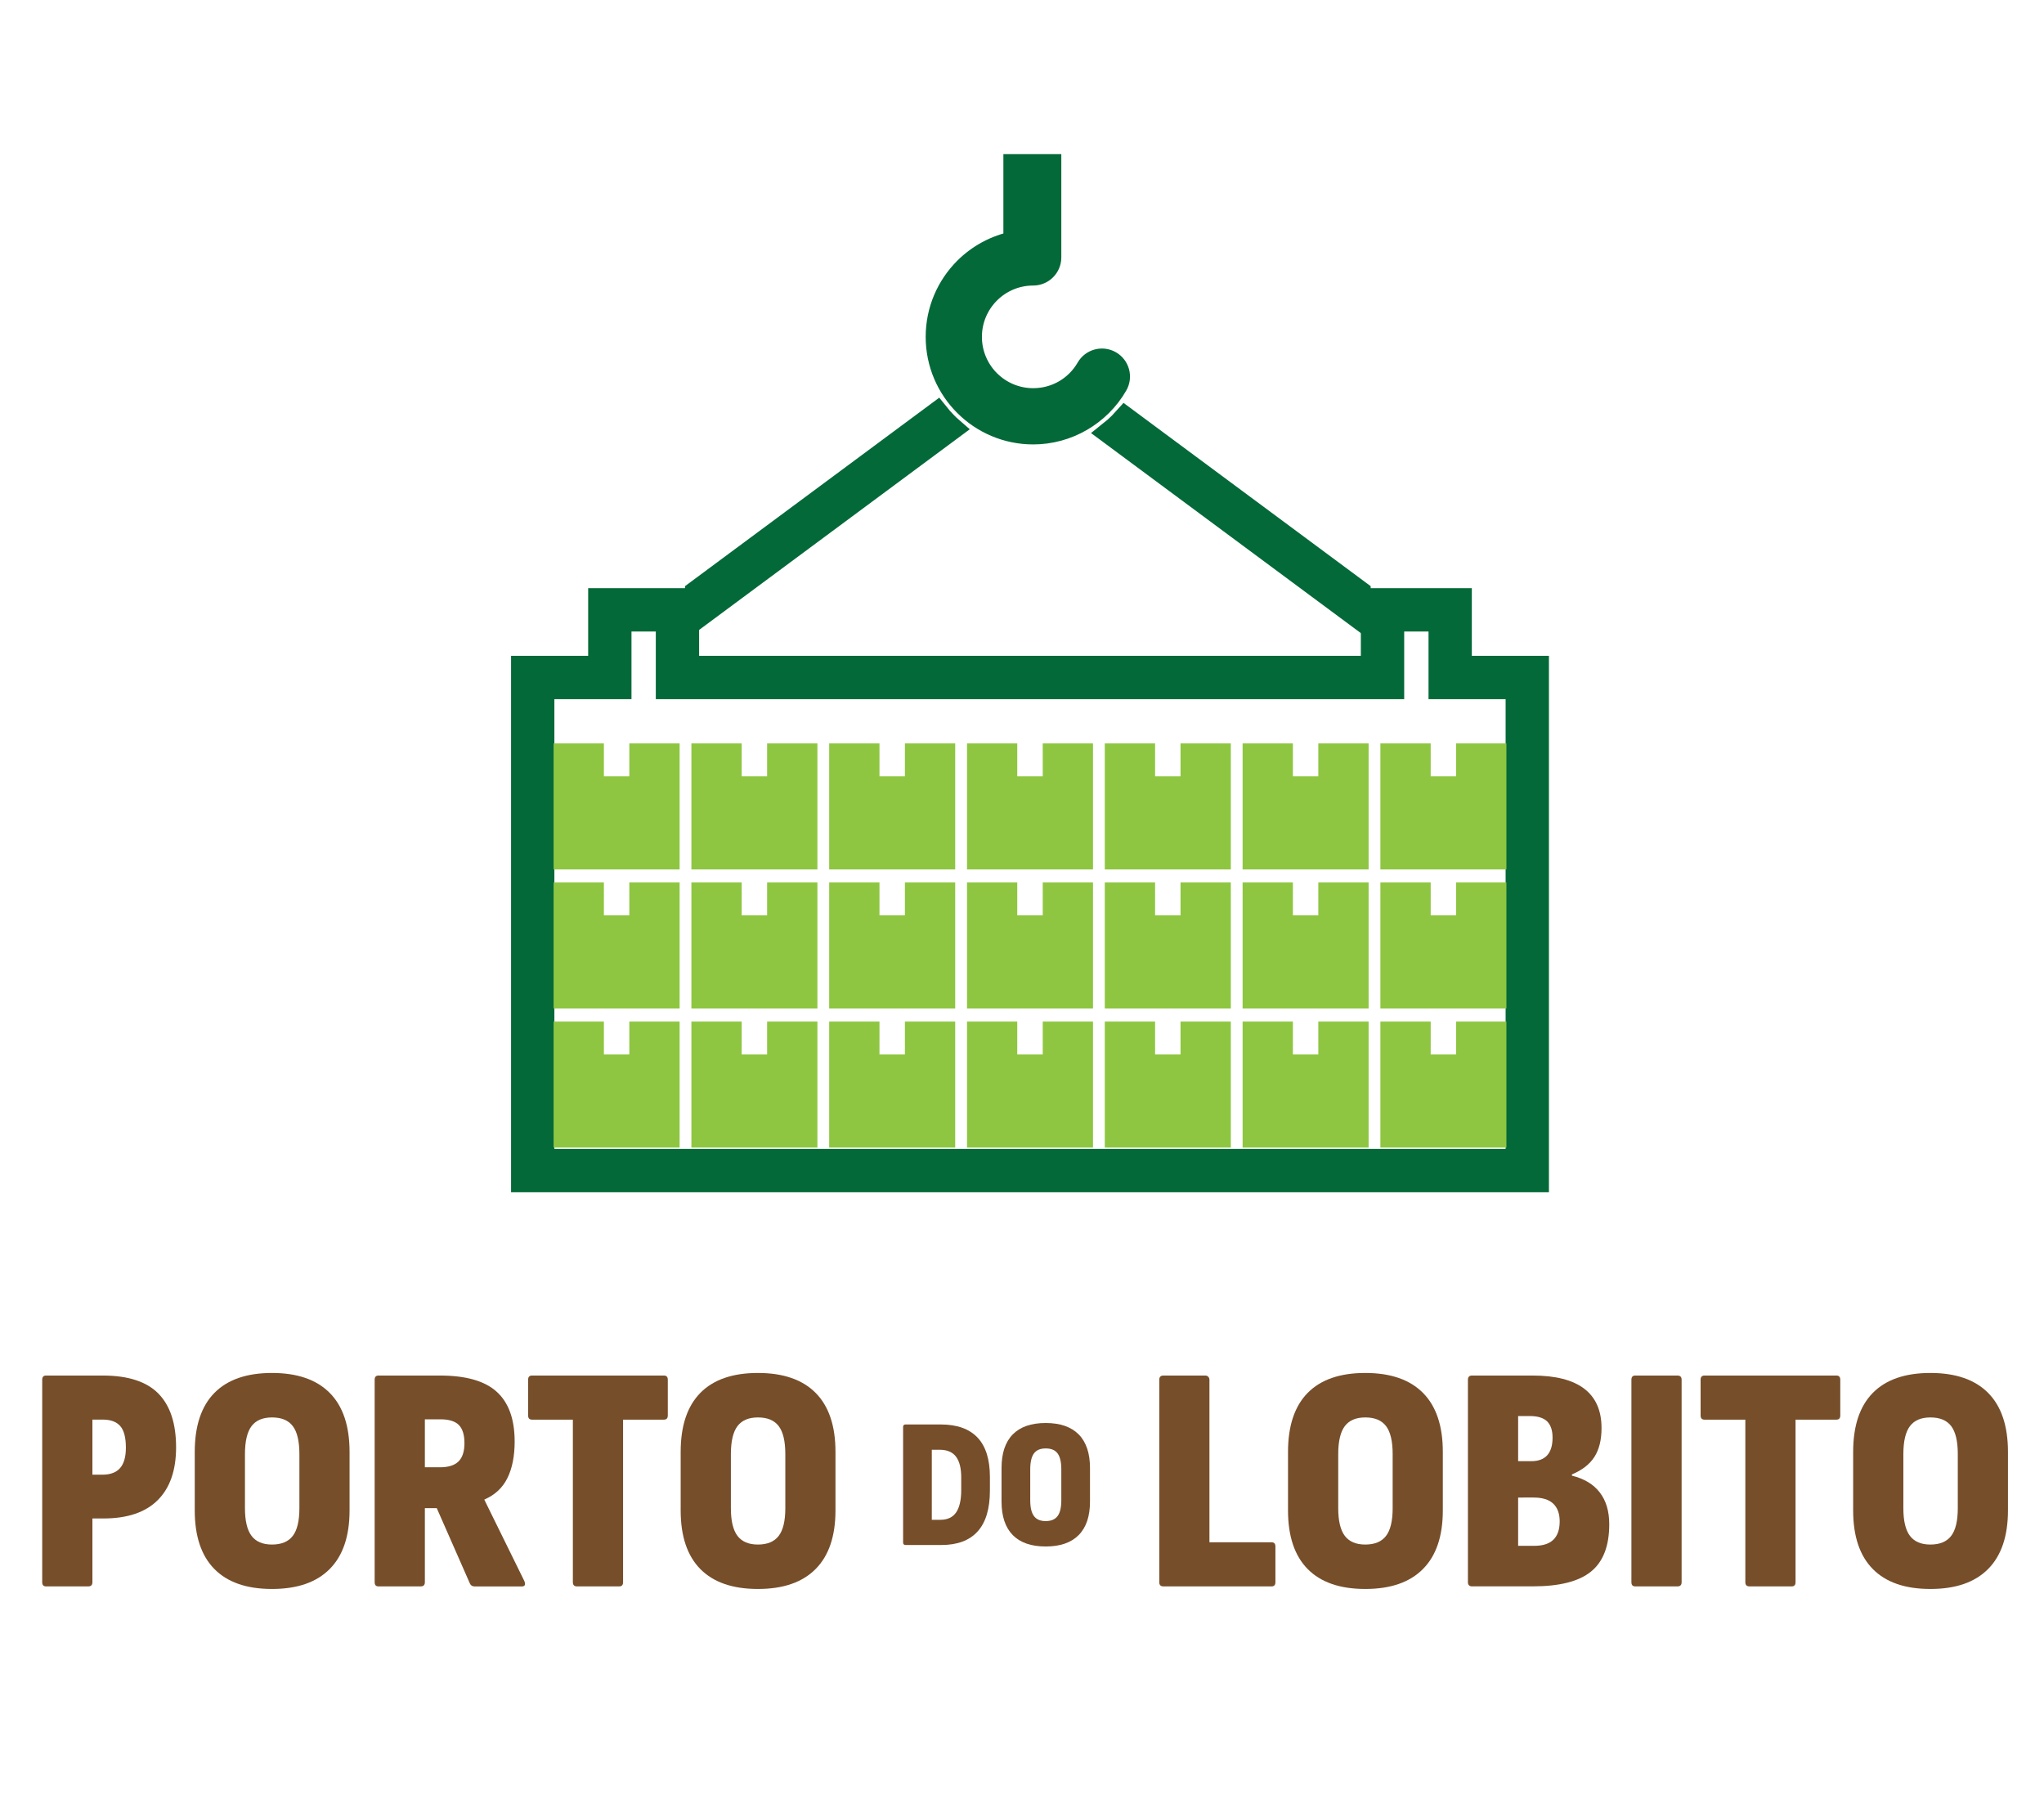
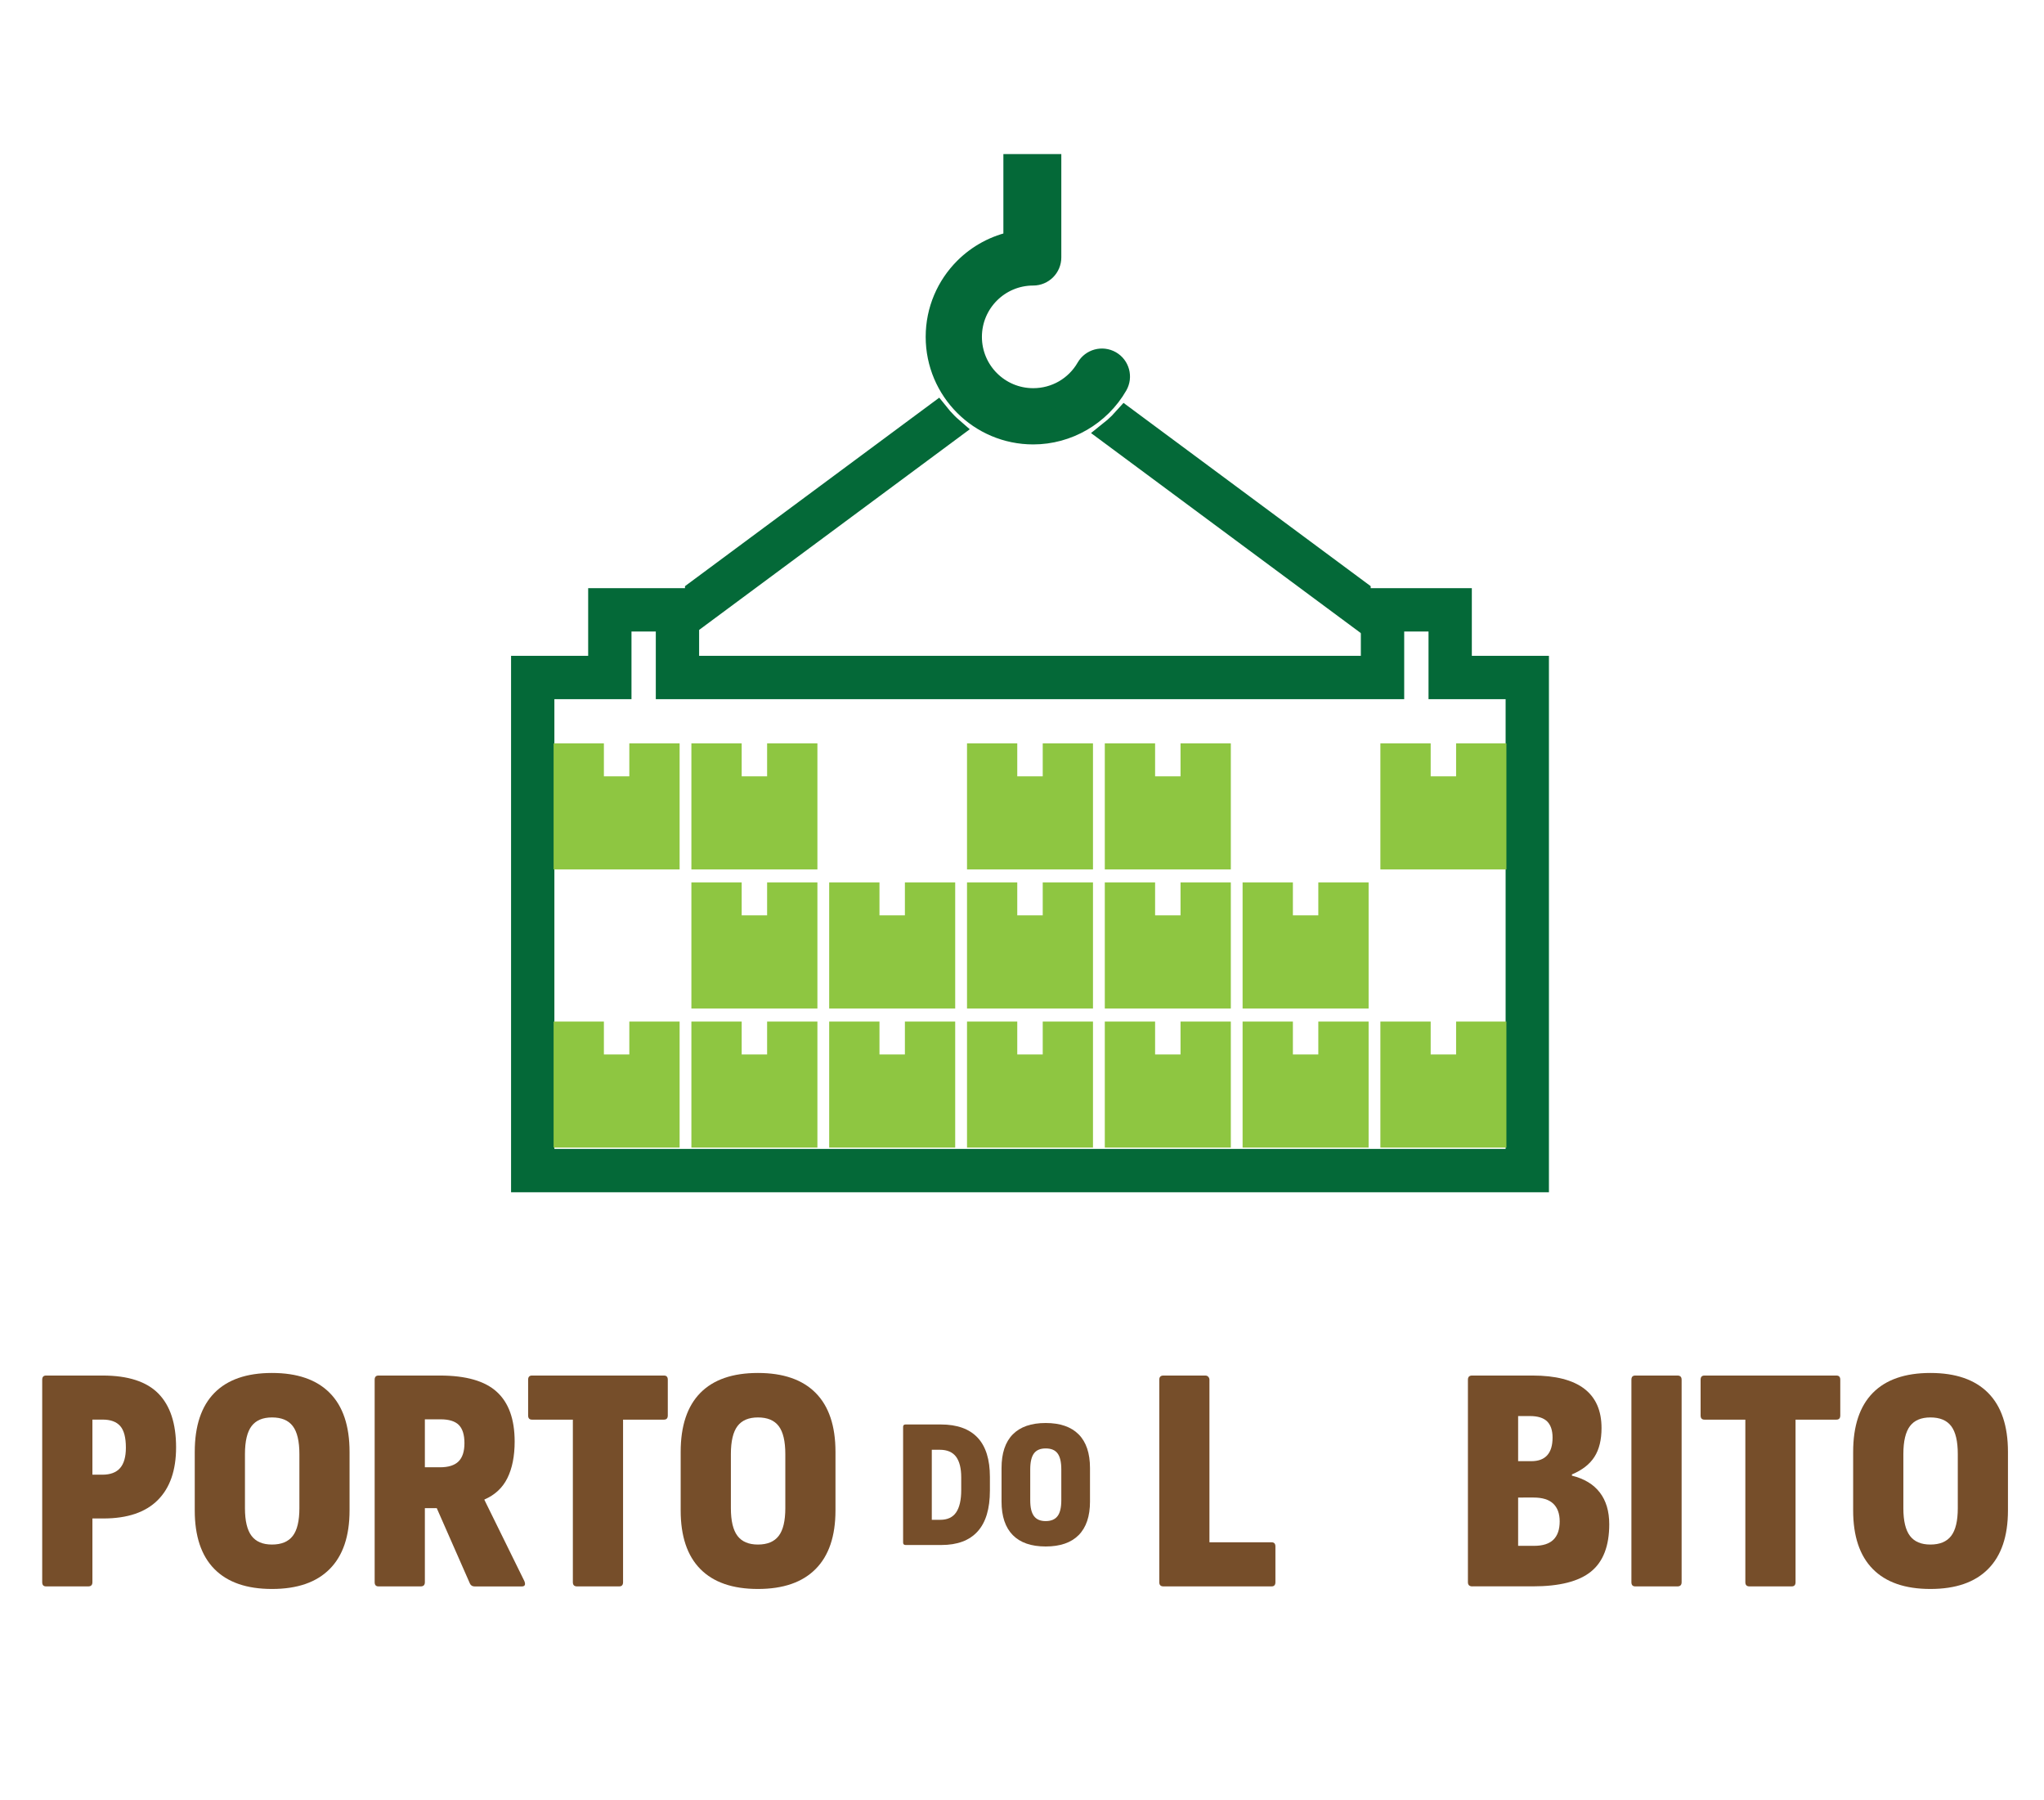
<svg xmlns="http://www.w3.org/2000/svg" version="1.1" id="Layer_1" x="0px" y="0px" width="44.458px" height="39.146px" viewBox="0 0 44.458 39.146" enable-background="new 0 0 44.458 39.146" xml:space="preserve">
  <g>
    <path fill="#764E2A" d="M1.002,34.496c-0.056,0-0.084-0.03-0.084-0.091v-4.403c0-0.061,0.028-0.091,0.084-0.091h1.232   c0.551,0,0.954,0.131,1.211,0.392c0.257,0.262,0.385,0.651,0.385,1.169c0,0.5-0.133,0.883-0.399,1.148   c-0.266,0.266-0.66,0.399-1.183,0.399H2.01v1.386c0,0.061-0.03,0.091-0.091,0.091H1.002z M2.01,32.067h0.217   c0.172,0,0.301-0.048,0.385-0.144s0.126-0.244,0.126-0.444c0-0.22-0.041-0.376-0.123-0.47c-0.082-0.093-0.209-0.14-0.381-0.14H2.01   V32.067z" />
    <path fill="#764E2A" d="M5.916,34.552c-0.551,0-0.968-0.145-1.253-0.434s-0.427-0.714-0.427-1.274V31.57   c0-0.564,0.143-0.992,0.427-1.281s0.702-0.434,1.253-0.434S6.886,30,7.172,30.289c0.287,0.289,0.431,0.717,0.431,1.281v1.273   c0,0.561-0.144,0.985-0.431,1.274C6.886,34.407,6.467,34.552,5.916,34.552z M5.916,33.586c0.206,0,0.356-0.063,0.452-0.188   s0.144-0.327,0.144-0.603v-1.176c0-0.28-0.048-0.483-0.144-0.609s-0.246-0.188-0.452-0.188c-0.201,0-0.349,0.063-0.444,0.188   s-0.144,0.329-0.144,0.609v1.176c0,0.275,0.048,0.477,0.144,0.603S5.715,33.586,5.916,33.586z" />
    <path fill="#764E2A" d="M8.233,34.496c-0.056,0-0.084-0.03-0.084-0.091v-4.403c0-0.061,0.028-0.091,0.084-0.091H9.57   c0.564,0,0.977,0.118,1.235,0.354c0.259,0.235,0.389,0.596,0.389,1.081c0,0.317-0.053,0.583-0.158,0.795s-0.271,0.367-0.5,0.466   v0.007l0.868,1.764c0.033,0.079,0.014,0.119-0.056,0.119h-1.022c-0.051,0-0.086-0.021-0.105-0.063L9.5,32.795H9.241v1.61   c0,0.061-0.03,0.091-0.091,0.091H8.233z M9.241,31.906H9.57c0.182,0,0.316-0.042,0.402-0.126s0.13-0.217,0.13-0.399   c0-0.182-0.041-0.313-0.123-0.396c-0.082-0.081-0.214-0.122-0.396-0.122H9.241V31.906z" />
    <path fill="#764E2A" d="M12.551,34.496c-0.061,0-0.091-0.03-0.091-0.091V30.87h-0.889c-0.056,0-0.084-0.03-0.084-0.091v-0.777   c0-0.061,0.028-0.091,0.084-0.091h2.87c0.056,0,0.084,0.03,0.084,0.091v0.777c0,0.061-0.028,0.091-0.084,0.091h-0.889v3.535   c0,0.061-0.028,0.091-0.084,0.091H12.551z" />
    <path fill="#764E2A" d="M16.485,34.552c-0.551,0-0.968-0.145-1.253-0.434s-0.427-0.714-0.427-1.274V31.57   c0-0.564,0.143-0.992,0.427-1.281s0.702-0.434,1.253-0.434s0.97,0.145,1.256,0.434c0.287,0.289,0.431,0.717,0.431,1.281v1.273   c0,0.561-0.144,0.985-0.431,1.274C17.455,34.407,17.036,34.552,16.485,34.552z M16.485,33.586c0.206,0,0.356-0.063,0.452-0.188   s0.144-0.327,0.144-0.603v-1.176c0-0.28-0.048-0.483-0.144-0.609s-0.246-0.188-0.452-0.188c-0.201,0-0.349,0.063-0.444,0.188   s-0.144,0.329-0.144,0.609v1.176c0,0.275,0.048,0.477,0.144,0.603S16.285,33.586,16.485,33.586z" />
  </g>
  <g>
    <path fill="#764E2A" d="M19.699,33.596c-0.037,0-0.056-0.018-0.056-0.052v-2.517c0-0.034,0.018-0.052,0.052-0.052h0.768   c0.354,0,0.621,0.096,0.8,0.286s0.268,0.476,0.268,0.854v0.297c0,0.396-0.089,0.693-0.268,0.89s-0.441,0.294-0.788,0.294H19.699z    M20.267,33.048h0.184c0.157,0,0.273-0.054,0.346-0.162s0.11-0.269,0.11-0.482v-0.279c0-0.197-0.037-0.347-0.112-0.448   s-0.193-0.152-0.356-0.152h-0.172V33.048z" />
    <path fill="#764E2A" d="M22.744,33.628c-0.315,0-0.554-0.083-0.716-0.248s-0.244-0.408-0.244-0.729v-0.728   c0-0.322,0.081-0.566,0.244-0.732c0.163-0.165,0.401-0.248,0.716-0.248c0.314,0,0.554,0.083,0.718,0.248   c0.164,0.166,0.246,0.41,0.246,0.732v0.728c0,0.32-0.082,0.563-0.246,0.729S23.058,33.628,22.744,33.628z M22.744,33.076   c0.117,0,0.203-0.036,0.258-0.108s0.082-0.187,0.082-0.344v-0.672c0-0.16-0.027-0.276-0.082-0.349s-0.141-0.107-0.258-0.107   c-0.115,0-0.2,0.035-0.254,0.107s-0.082,0.188-0.082,0.349v0.672c0,0.157,0.027,0.271,0.082,0.344S22.629,33.076,22.744,33.076z" />
  </g>
  <g>
    <path fill="#764E2A" d="M25.306,34.496c-0.061,0-0.091-0.03-0.091-0.091v-4.403c0-0.061,0.03-0.091,0.091-0.091h0.91   c0.028,0,0.05,0.01,0.066,0.028c0.016,0.019,0.024,0.039,0.024,0.063v3.535h1.351c0.056,0,0.084,0.03,0.084,0.091v0.777   c0,0.061-0.028,0.091-0.084,0.091H25.306z" />
-     <path fill="#764E2A" d="M29.695,34.552c-0.551,0-0.968-0.145-1.253-0.434s-0.427-0.714-0.427-1.274V31.57   c0-0.564,0.143-0.992,0.427-1.281s0.702-0.434,1.253-0.434s0.97,0.145,1.256,0.434c0.287,0.289,0.431,0.717,0.431,1.281v1.273   c0,0.561-0.144,0.985-0.431,1.274C30.665,34.407,30.246,34.552,29.695,34.552z M29.695,33.586c0.206,0,0.356-0.063,0.452-0.188   s0.144-0.327,0.144-0.603v-1.176c0-0.28-0.048-0.483-0.144-0.609s-0.246-0.188-0.452-0.188c-0.201,0-0.349,0.063-0.444,0.188   s-0.144,0.329-0.144,0.609v1.176c0,0.275,0.048,0.477,0.144,0.603S29.495,33.586,29.695,33.586z" />
    <path fill="#764E2A" d="M32.026,34.496c-0.065,0-0.098-0.03-0.098-0.091v-4.403c0-0.061,0.03-0.091,0.091-0.091h1.316   c0.5,0,0.874,0.096,1.124,0.287s0.375,0.476,0.375,0.854c0,0.257-0.051,0.466-0.154,0.627c-0.103,0.161-0.266,0.288-0.49,0.382   v0.027c0.266,0.065,0.468,0.187,0.605,0.364s0.207,0.408,0.207,0.693c0,0.471-0.132,0.814-0.396,1.028   c-0.264,0.215-0.685,0.322-1.263,0.322H32.026z M33.02,31.773h0.287c0.154,0,0.27-0.043,0.347-0.13   c0.077-0.086,0.115-0.214,0.115-0.382c0-0.158-0.04-0.276-0.119-0.354c-0.079-0.076-0.203-0.115-0.371-0.115H33.02V31.773z    M33.02,33.614h0.35c0.187,0,0.326-0.045,0.417-0.133c0.091-0.089,0.137-0.222,0.137-0.399c0-0.168-0.047-0.296-0.14-0.385   s-0.236-0.133-0.427-0.133H33.02V33.614z" />
    <path fill="#764E2A" d="M35.568,34.496c-0.056,0-0.084-0.03-0.084-0.091v-4.403c0-0.061,0.028-0.091,0.084-0.091h0.917   c0.061,0,0.091,0.03,0.091,0.091v4.403c0,0.061-0.03,0.091-0.091,0.091H35.568z" />
    <path fill="#764E2A" d="M38.053,34.496c-0.061,0-0.091-0.03-0.091-0.091V30.87h-0.889c-0.056,0-0.084-0.03-0.084-0.091v-0.777   c0-0.061,0.028-0.091,0.084-0.091h2.87c0.056,0,0.084,0.03,0.084,0.091v0.777c0,0.061-0.028,0.091-0.084,0.091h-0.889v3.535   c0,0.061-0.028,0.091-0.084,0.091H38.053z" />
    <path fill="#764E2A" d="M41.987,34.552c-0.551,0-0.968-0.145-1.253-0.434s-0.427-0.714-0.427-1.274V31.57   c0-0.564,0.143-0.992,0.427-1.281s0.702-0.434,1.253-0.434s0.97,0.145,1.256,0.434c0.287,0.289,0.431,0.717,0.431,1.281v1.273   c0,0.561-0.144,0.985-0.431,1.274C42.957,34.407,42.538,34.552,41.987,34.552z M41.987,33.586c0.206,0,0.356-0.063,0.452-0.188   s0.144-0.327,0.144-0.603v-1.176c0-0.28-0.048-0.483-0.144-0.609s-0.246-0.188-0.452-0.188c-0.201,0-0.349,0.063-0.444,0.188   s-0.144,0.329-0.144,0.609v1.176c0,0.275,0.048,0.477,0.144,0.603S41.786,33.586,41.987,33.586z" />
  </g>
  <path fill-rule="evenodd" clip-rule="evenodd" fill="#046938" d="M22.074,3.6h0.76v0.094v1.618v0.286  c0,0.199-0.162,0.361-0.361,0.361c-0.378,0-0.719,0.153-0.966,0.4c-0.247,0.247-0.4,0.589-0.4,0.966s0.153,0.719,0.4,0.966  s0.588,0.4,0.966,0.4c0.246,0,0.481-0.065,0.684-0.182c0.204-0.118,0.378-0.289,0.499-0.5c0.099-0.172,0.319-0.231,0.492-0.132  c0.172,0.099,0.231,0.319,0.132,0.491c-0.186,0.323-0.452,0.584-0.765,0.765c-0.313,0.181-0.671,0.281-1.042,0.281  c-0.577,0-1.099-0.234-1.477-0.612s-0.612-0.9-0.612-1.477s0.234-1.099,0.612-1.477c0.288-0.288,0.661-0.493,1.078-0.574V3.6z" />
  <path fill="none" stroke="#046938" stroke-width="0.5" stroke-miterlimit="10" d="M22.074,3.6h0.76v0.094v1.618v0.286  c0,0.199-0.162,0.361-0.361,0.361c-0.378,0-0.719,0.153-0.966,0.4c-0.247,0.247-0.4,0.589-0.4,0.966s0.153,0.719,0.4,0.966  s0.588,0.4,0.966,0.4c0.246,0,0.481-0.065,0.684-0.182c0.204-0.118,0.378-0.289,0.499-0.5c0.099-0.172,0.319-0.231,0.492-0.132  c0.172,0.099,0.231,0.319,0.132,0.491c-0.186,0.323-0.452,0.584-0.765,0.765c-0.313,0.181-0.671,0.281-1.042,0.281  c-0.577,0-1.099-0.234-1.477-0.612s-0.612-0.9-0.612-1.477s0.234-1.099,0.612-1.477c0.288-0.288,0.661-0.493,1.078-0.574V3.6z" />
  <path fill="#046938" d="M15.149,12.872l5.235-3.88c0.062,0.078,0.128,0.152,0.199,0.223c0.036,0.036,0.073,0.071,0.111,0.104  l-5.545,4.11V12.872z M24.471,9.097l5.092,3.775v0.557L24.141,9.41c0.077-0.061,0.151-0.127,0.221-0.196  C24.399,9.176,24.435,9.137,24.471,9.097" />
  <path fill="none" stroke="#046938" stroke-width="0.5" stroke-miterlimit="10" d="M15.149,12.872l5.235-3.88  c0.062,0.078,0.128,0.152,0.199,0.223c0.036,0.036,0.073,0.071,0.111,0.104l-5.545,4.11V12.872z M24.471,9.097l5.092,3.775v0.557  L24.141,9.41c0.077-0.061,0.151-0.127,0.221-0.196C24.399,9.176,24.435,9.137,24.471,9.097z" />
  <path fill="#046938" d="M11.587,14.511h1.456V13.04h1.913v1.471h14.893V13.04h1.914v1.471h1.677v11.164H11.366V14.511H11.587z   M13.264,14.953h-1.456v10.28h21.19v-10.28h-1.677v-1.471h-1.029v1.471H14.514v-1.471h-1.029v1.471H13.264z" />
  <path fill="none" stroke="#046938" stroke-width="0.5" stroke-miterlimit="10" d="M11.587,14.511h1.456V13.04h1.913v1.471h14.893  V13.04h1.914v1.471h1.677v11.164H11.366V14.511H11.587z M13.264,14.953h-1.456v10.28h21.19v-10.28h-1.677v-1.471h-1.029v1.471  H14.514v-1.471h-1.029v1.471H13.264z" />
  <polygon fill-rule="evenodd" clip-rule="evenodd" fill="#8EC641" points="17.779,24.954 15.038,24.954 15.038,22.214 16.132,22.214   16.132,22.929 16.685,22.929 16.685,22.214 17.779,22.214 " />
  <polygon fill-rule="evenodd" clip-rule="evenodd" fill="#8EC641" points="14.782,24.954 12.041,24.954 12.041,22.214 13.135,22.214   13.135,22.929 13.688,22.929 13.688,22.214 14.782,22.214 " />
  <polygon fill-rule="evenodd" clip-rule="evenodd" fill="#8EC641" points="17.779,21.931 15.038,21.931 15.038,19.189 16.132,19.189   16.132,19.904 16.685,19.904 16.685,19.189 17.779,19.189 " />
-   <polygon fill-rule="evenodd" clip-rule="evenodd" fill="#8EC641" points="14.782,21.931 12.041,21.931 12.041,19.189 13.135,19.189   13.135,19.904 13.688,19.904 13.688,19.189 14.782,19.189 " />
  <polygon fill-rule="evenodd" clip-rule="evenodd" fill="#8EC641" points="17.779,18.906 15.038,18.906 15.038,16.165 16.132,16.165   16.132,16.881 16.685,16.881 16.685,16.165 17.779,16.165 " />
  <polygon fill-rule="evenodd" clip-rule="evenodd" fill="#8EC641" points="14.782,18.906 12.041,18.906 12.041,16.165 13.135,16.165   13.135,16.881 13.688,16.881 13.688,16.165 14.782,16.165 " />
  <polygon fill-rule="evenodd" clip-rule="evenodd" fill="#8EC641" points="23.773,24.954 21.033,24.954 21.033,22.214 22.126,22.214   22.126,22.929 22.68,22.929 22.68,22.214 23.773,22.214 " />
  <polygon fill-rule="evenodd" clip-rule="evenodd" fill="#8EC641" points="20.776,24.954 18.035,24.954 18.035,22.214 19.129,22.214   19.129,22.929 19.682,22.929 19.682,22.214 20.776,22.214 " />
  <polygon fill-rule="evenodd" clip-rule="evenodd" fill="#8EC641" points="23.773,21.931 21.033,21.931 21.033,19.189 22.126,19.189   22.126,19.904 22.68,19.904 22.68,19.189 23.773,19.189 " />
  <polygon fill-rule="evenodd" clip-rule="evenodd" fill="#8EC641" points="20.776,21.931 18.035,21.931 18.035,19.189 19.129,19.189   19.129,19.904 19.682,19.904 19.682,19.189 20.776,19.189 " />
  <polygon fill-rule="evenodd" clip-rule="evenodd" fill="#8EC641" points="23.773,18.906 21.033,18.906 21.033,16.165 22.126,16.165   22.126,16.881 22.68,16.881 22.68,16.165 23.773,16.165 " />
-   <polygon fill-rule="evenodd" clip-rule="evenodd" fill="#8EC641" points="20.776,18.906 18.035,18.906 18.035,16.165 19.129,16.165   19.129,16.881 19.682,16.881 19.682,16.165 20.776,16.165 " />
  <polygon fill-rule="evenodd" clip-rule="evenodd" fill="#8EC641" points="29.768,24.954 27.027,24.954 27.027,22.214 28.121,22.214   28.121,22.929 28.674,22.929 28.674,22.214 29.768,22.214 " />
  <polygon fill-rule="evenodd" clip-rule="evenodd" fill="#8EC641" points="26.771,24.954 24.03,24.954 24.03,22.214 25.124,22.214   25.124,22.929 25.677,22.929 25.677,22.214 26.771,22.214 " />
  <polygon fill-rule="evenodd" clip-rule="evenodd" fill="#8EC641" points="29.768,21.931 27.027,21.931 27.027,19.189 28.121,19.189   28.121,19.904 28.674,19.904 28.674,19.189 29.768,19.189 " />
  <polygon fill-rule="evenodd" clip-rule="evenodd" fill="#8EC641" points="26.771,21.931 24.03,21.931 24.03,19.189 25.124,19.189   25.124,19.904 25.677,19.904 25.677,19.189 26.771,19.189 " />
-   <polygon fill-rule="evenodd" clip-rule="evenodd" fill="#8EC641" points="29.768,18.906 27.027,18.906 27.027,16.165 28.121,16.165   28.121,16.881 28.674,16.881 28.674,16.165 29.768,16.165 " />
  <polygon fill-rule="evenodd" clip-rule="evenodd" fill="#8EC641" points="26.771,18.906 24.03,18.906 24.03,16.165 25.124,16.165   25.124,16.881 25.677,16.881 25.677,16.165 26.771,16.165 " />
  <polygon fill-rule="evenodd" clip-rule="evenodd" fill="#8EC641" points="32.765,24.954 30.024,24.954 30.024,22.214 31.118,22.214   31.118,22.929 31.671,22.929 31.671,22.214 32.765,22.214 " />
-   <polygon fill-rule="evenodd" clip-rule="evenodd" fill="#8EC641" points="32.765,21.931 30.024,21.931 30.024,19.189 31.118,19.189   31.118,19.904 31.671,19.904 31.671,19.189 32.765,19.189 " />
  <polygon fill-rule="evenodd" clip-rule="evenodd" fill="#8EC641" points="32.765,18.906 30.024,18.906 30.024,16.165 31.118,16.165   31.118,16.881 31.671,16.881 31.671,16.165 32.765,16.165 " />
</svg>